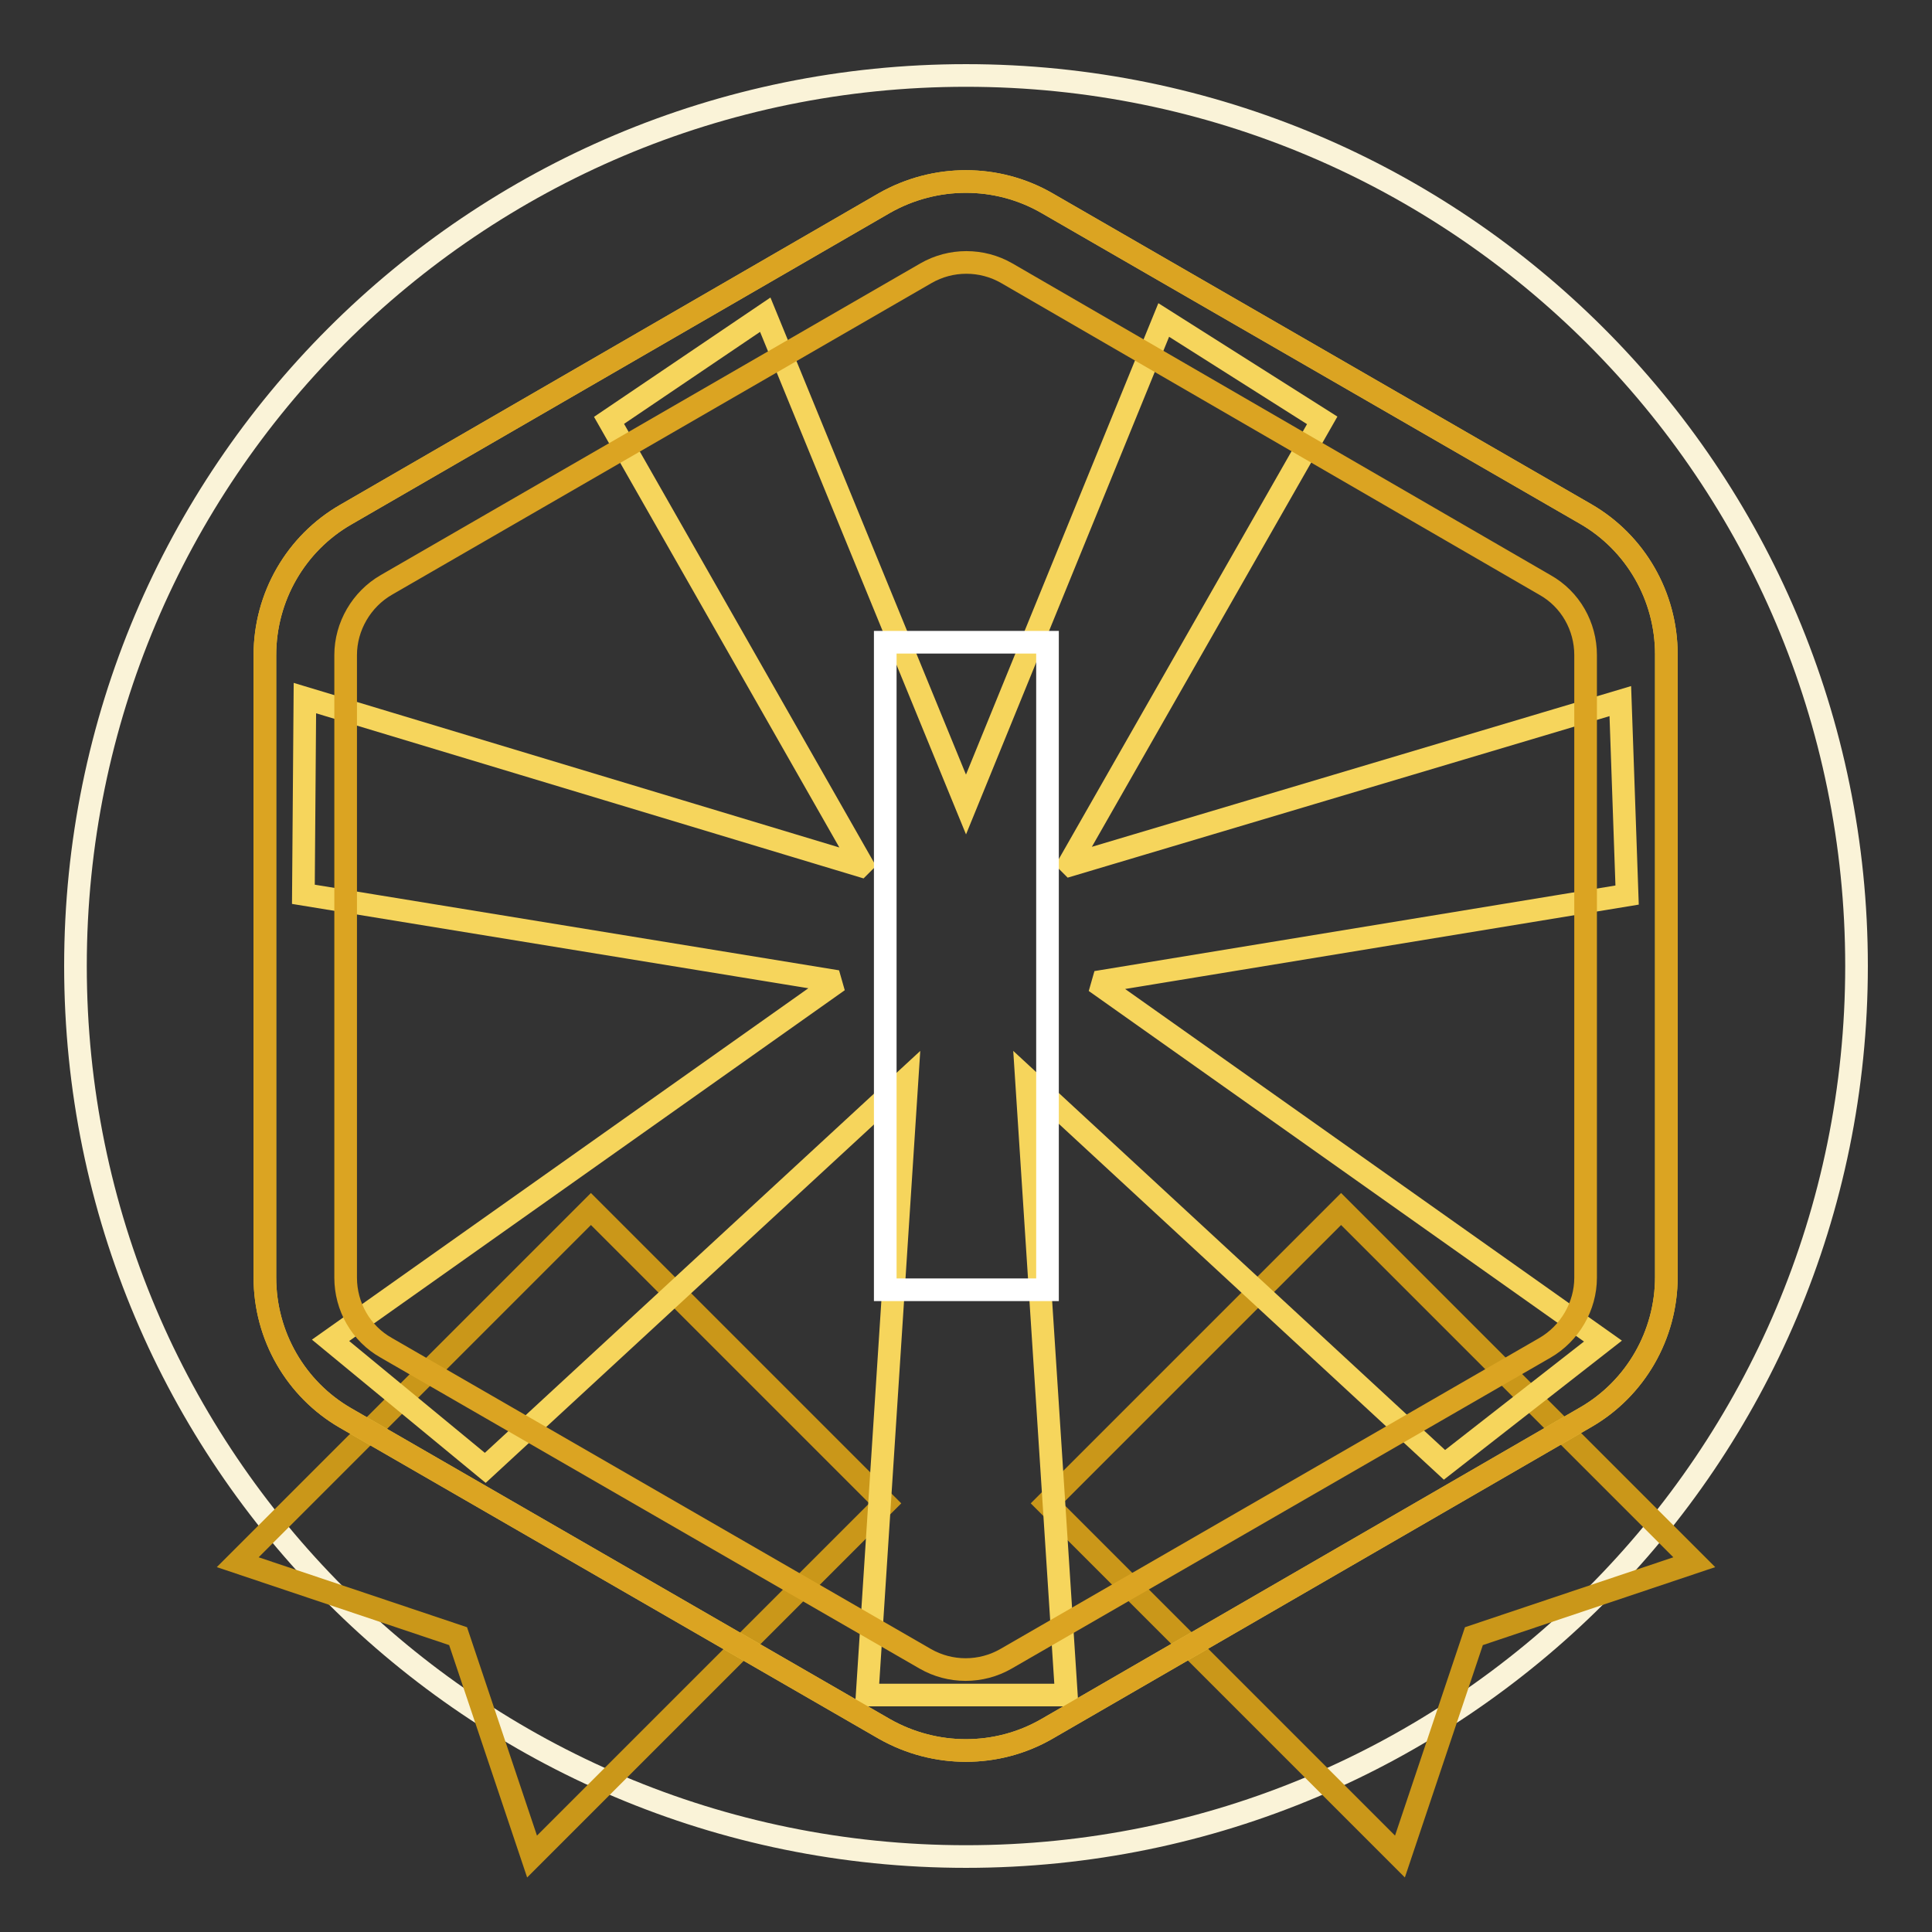
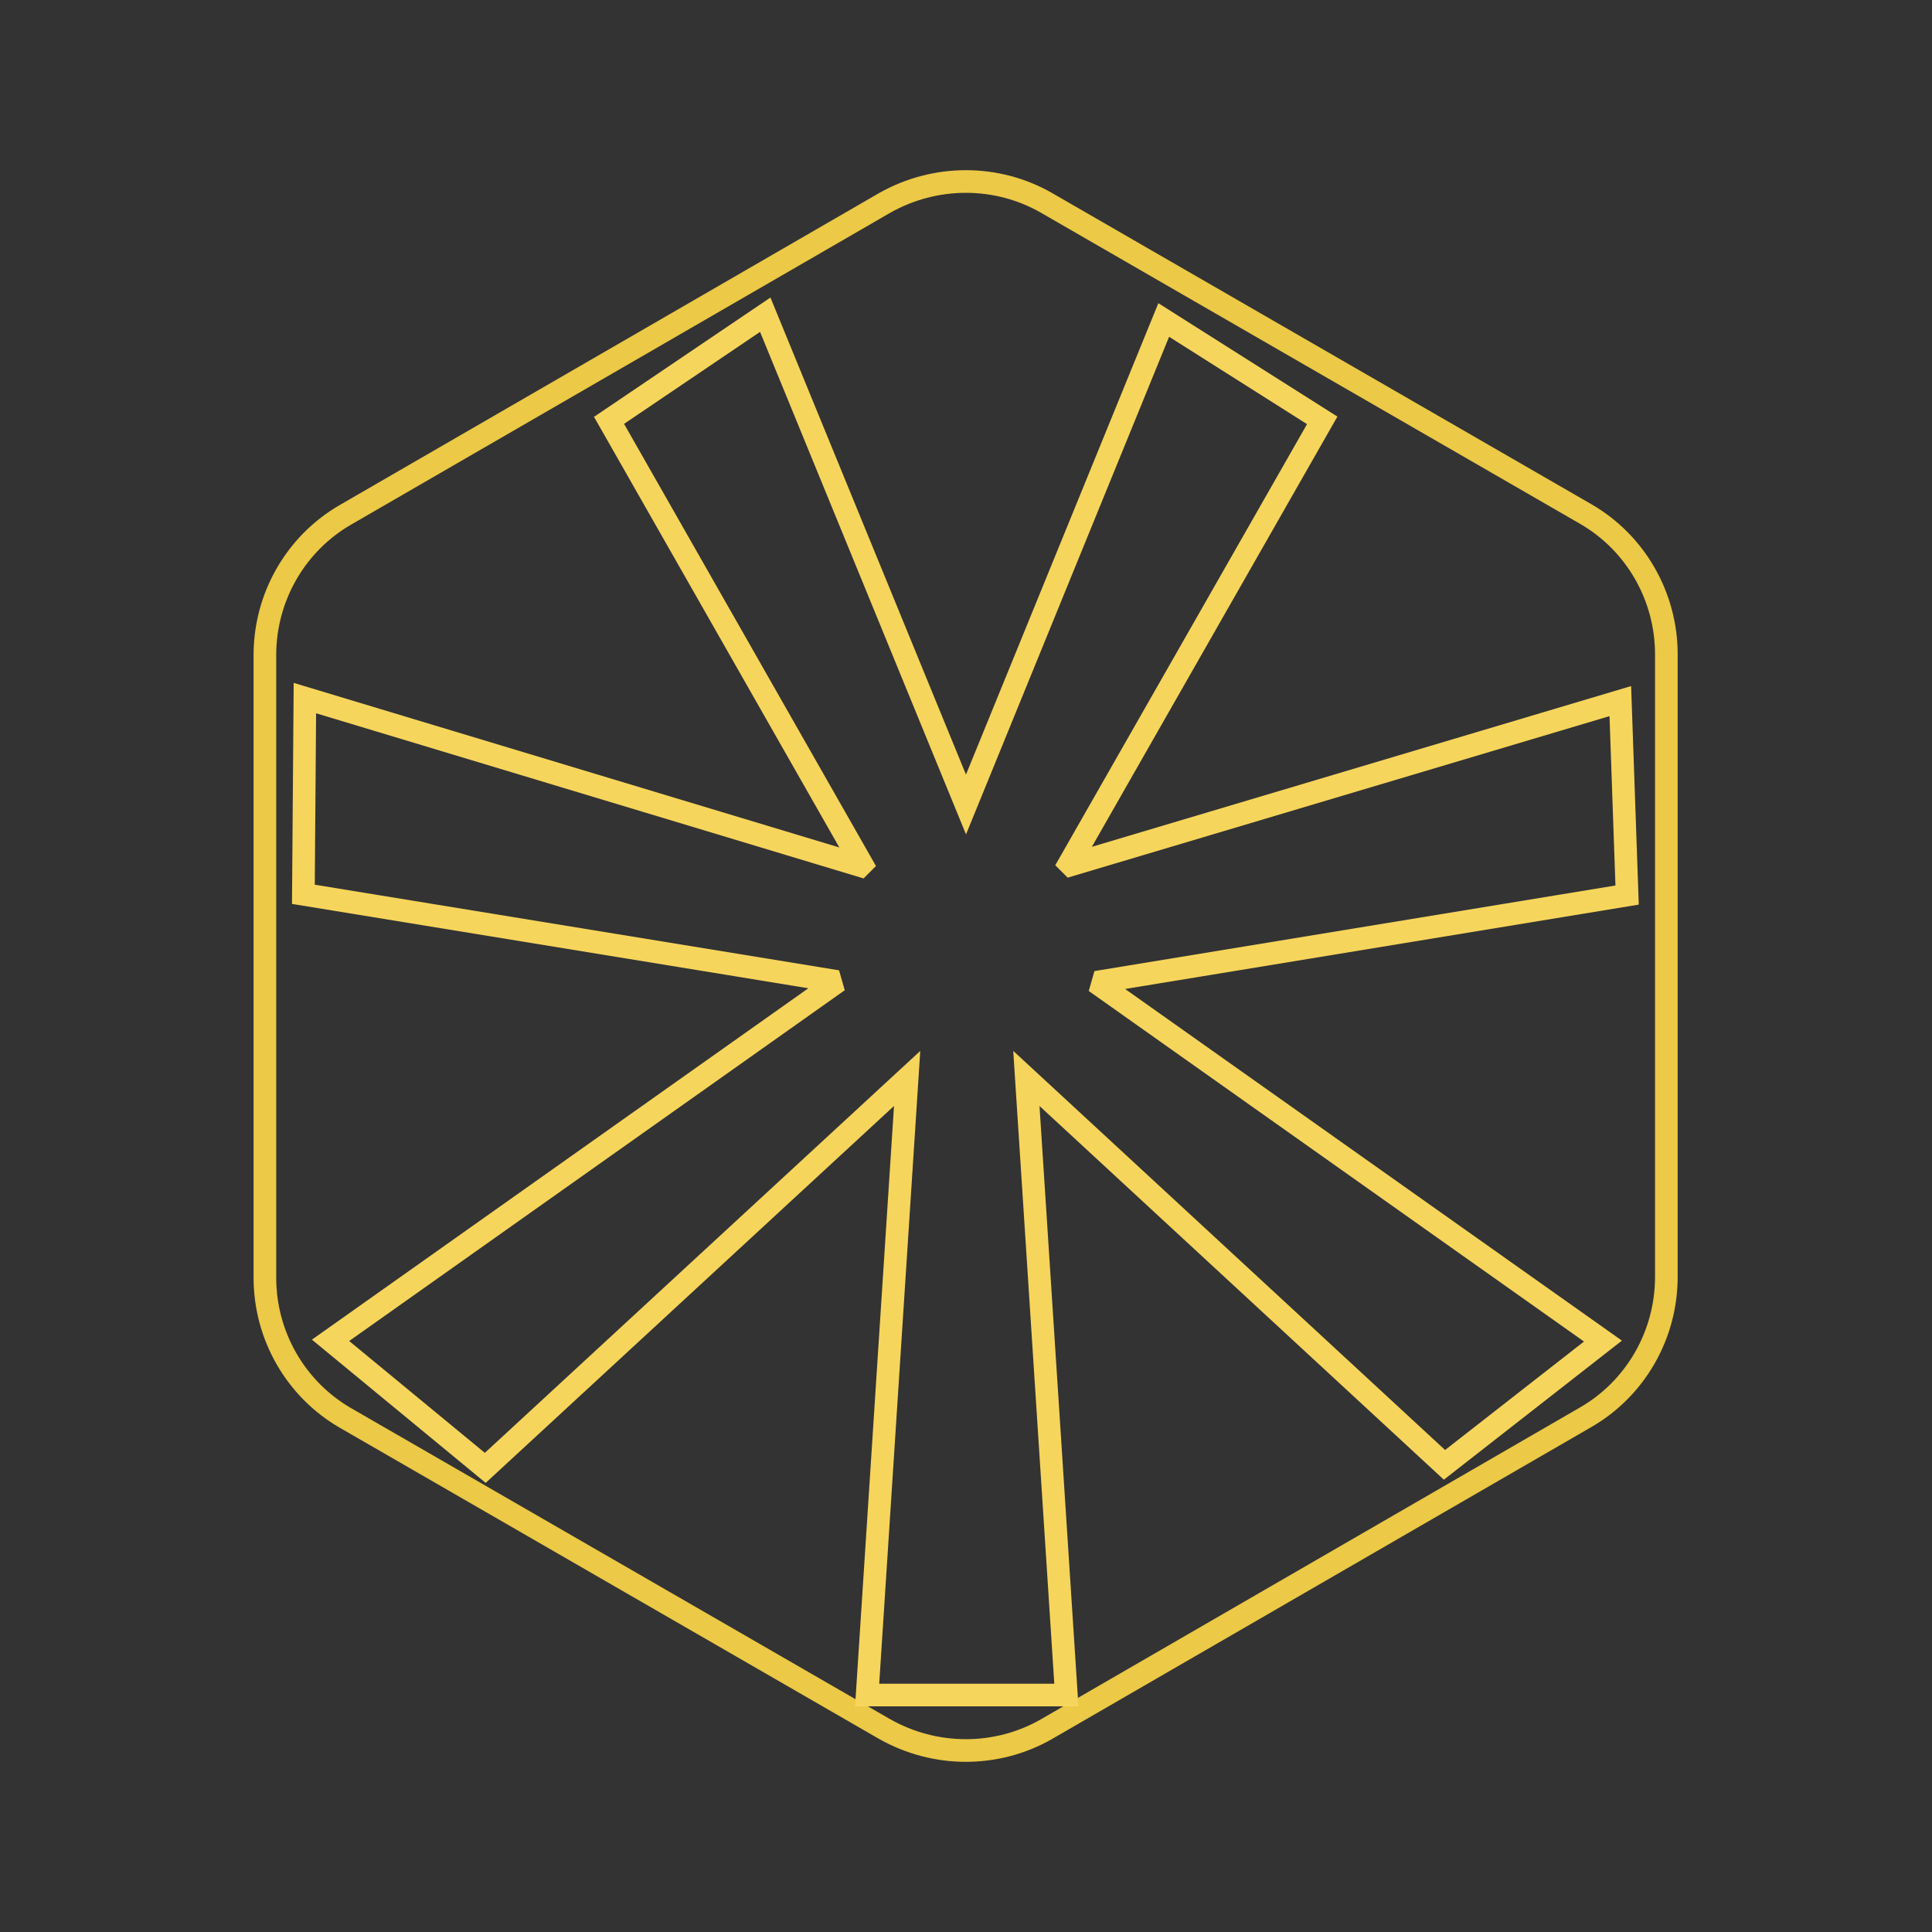
<svg xmlns="http://www.w3.org/2000/svg" version="1.1" x="0px" y="0px" viewBox="0 0 256 256" enable-background="new 0 0 256 256" xml:space="preserve">
  <rect x="0" y="0" width="256" height="256" fill="#333333" stroke="none" />
  <g>
-     <path stroke-width="3" fill-opacity="0" stroke="#faf3d8" d="M10,128c0,65.2,52.8,118,118,118c65.2,0,118-52.8,118-118c0-65.2-52.8-118-118-118C62.8,10,10,62.8,10,128 L10,128L10,128z" />
-     <path stroke-width="3" fill-opacity="0" stroke="#ca9719" d="M78.3,160.2l39,39L70.5,246l-9.8-29.2L31.5,207L78.3,160.2z M177.7,160.2l46.8,46.8l-29.2,9.8l-9.8,29.2 l-46.8-46.8L177.7,160.2z" />
    <path stroke-width="3" fill-opacity="0" stroke="#ecc946" d="M138.7,26.9l71.4,41.2c6.6,3.8,10.7,10.9,10.7,18.6v82.5c0,7.7-4.1,14.8-10.7,18.6l-71.4,41.3 c-6.6,3.8-14.8,3.8-21.5,0l-71.4-41.2c-6.6-3.8-10.7-10.9-10.7-18.6V86.8c0-7.7,4.1-14.8,10.7-18.6l71.4-41.3 C123.9,23.1,132.1,23.1,138.7,26.9z" />
    <path stroke-width="3" fill-opacity="0" stroke="#f6d55c" d="M141.9,114.6l-0.2-0.2l33.5-58.7l-21-13.3L128,106.6l-26.6-64.9l-20.7,14l33.5,58.8l-0.2,0.2L40.4,92.5 l-0.2,26l69.8,11.4l0.2,0.7l-66.4,47l20.5,16.9l55.9-51.6l-5.3,81.7h26.4l-5.3-81.7l55.4,51.2l21-16.4l-66.4-47l0.2-0.7l69.4-11.4 l-0.9-25.7L141.9,114.6z" />
-     <path stroke-width="3" fill-opacity="0" stroke="#ffffff" d="M117.3,85.1h21.5v85.8h-21.5V85.1z" />
-     <path stroke-width="3" fill-opacity="0" stroke="#dba422" d="M133.4,36.2c-3.3-1.9-7.4-1.9-10.7,0L51.2,77.5c-3.3,1.9-5.4,5.5-5.4,9.3v82.5c0,3.8,2,7.4,5.4,9.3 l71.4,41.2c3.3,1.9,7.4,1.9,10.7,0l71.4-41.2c3.3-1.9,5.4-5.5,5.4-9.3V86.8c0-3.8-2-7.4-5.4-9.3L133.4,36.2z M138.7,26.9l71.4,41.2 c6.6,3.8,10.7,10.9,10.7,18.6v82.5c0,7.7-4.1,14.8-10.7,18.6l-71.4,41.3c-6.6,3.8-14.8,3.8-21.5,0l-71.4-41.2 c-6.6-3.8-10.7-10.9-10.7-18.6V86.8c0-7.7,4.1-14.8,10.7-18.6l71.4-41.3C123.9,23.1,132.1,23.1,138.7,26.9L138.7,26.9z" />
  </g>
</svg>